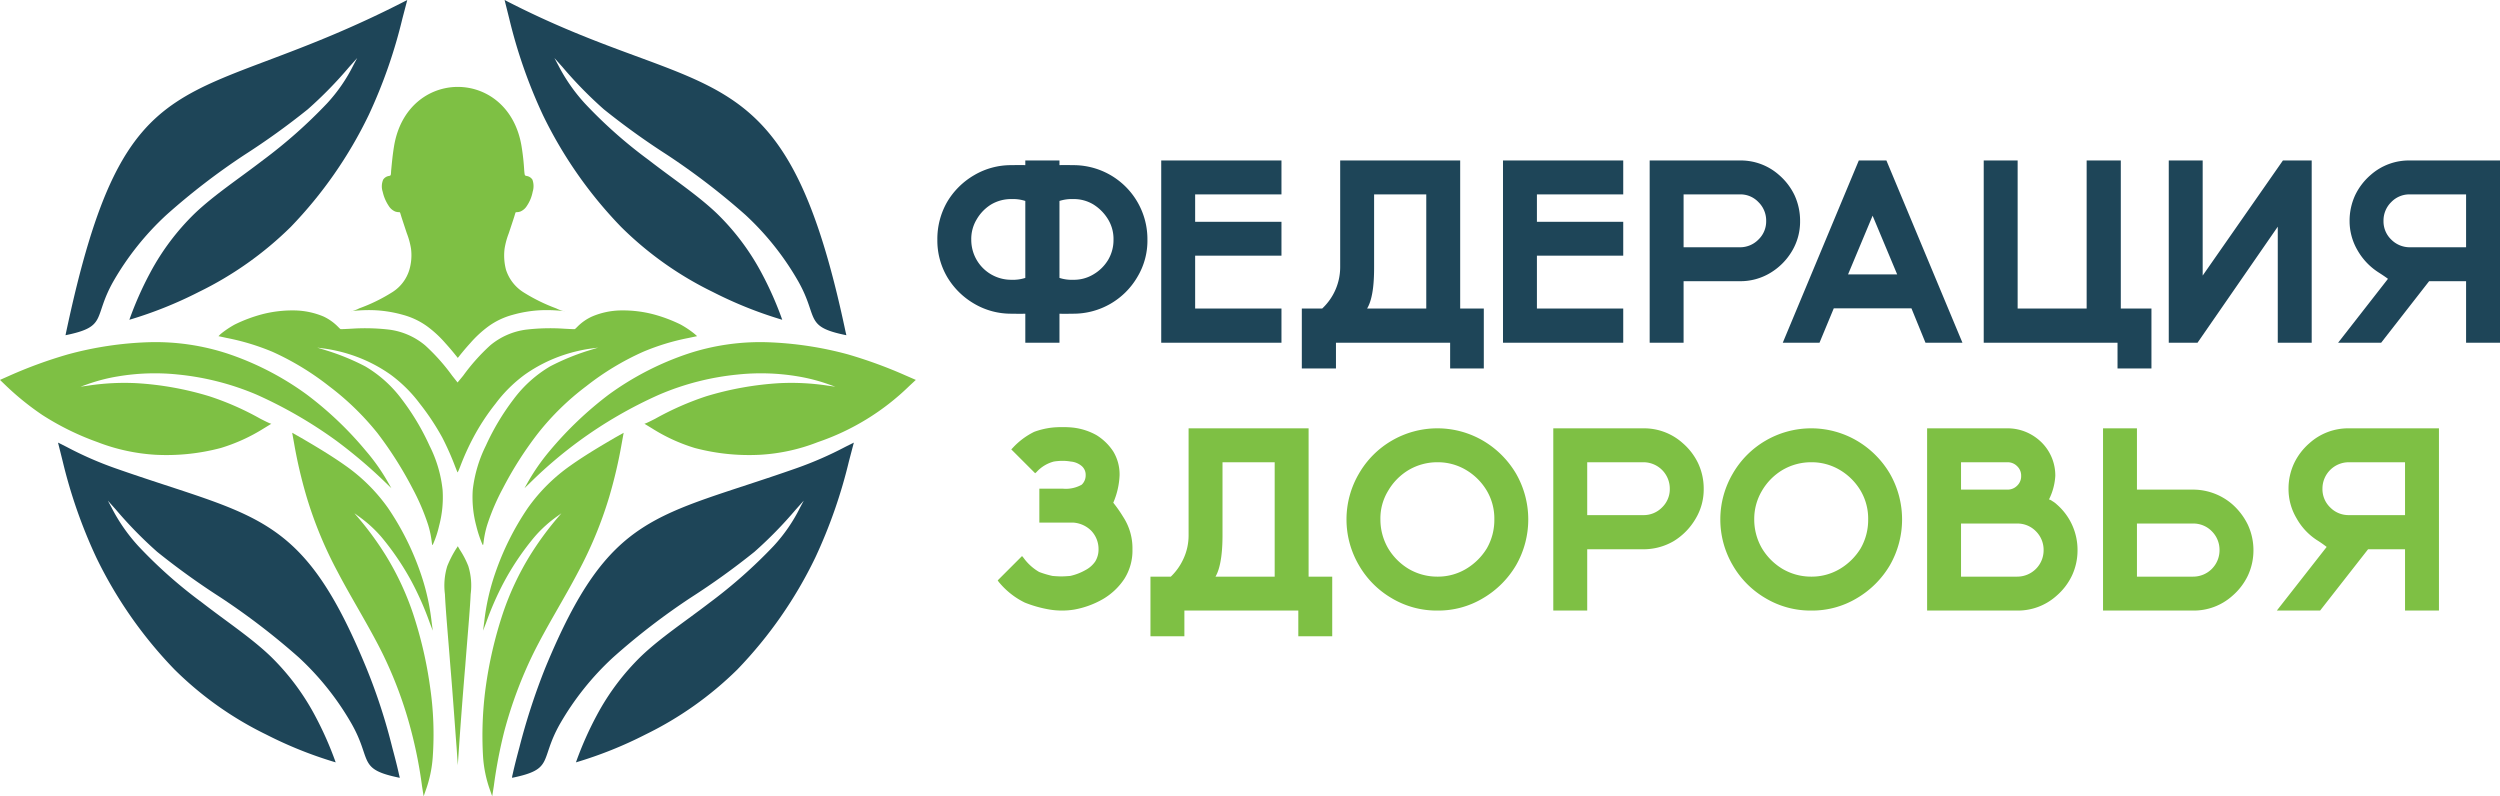
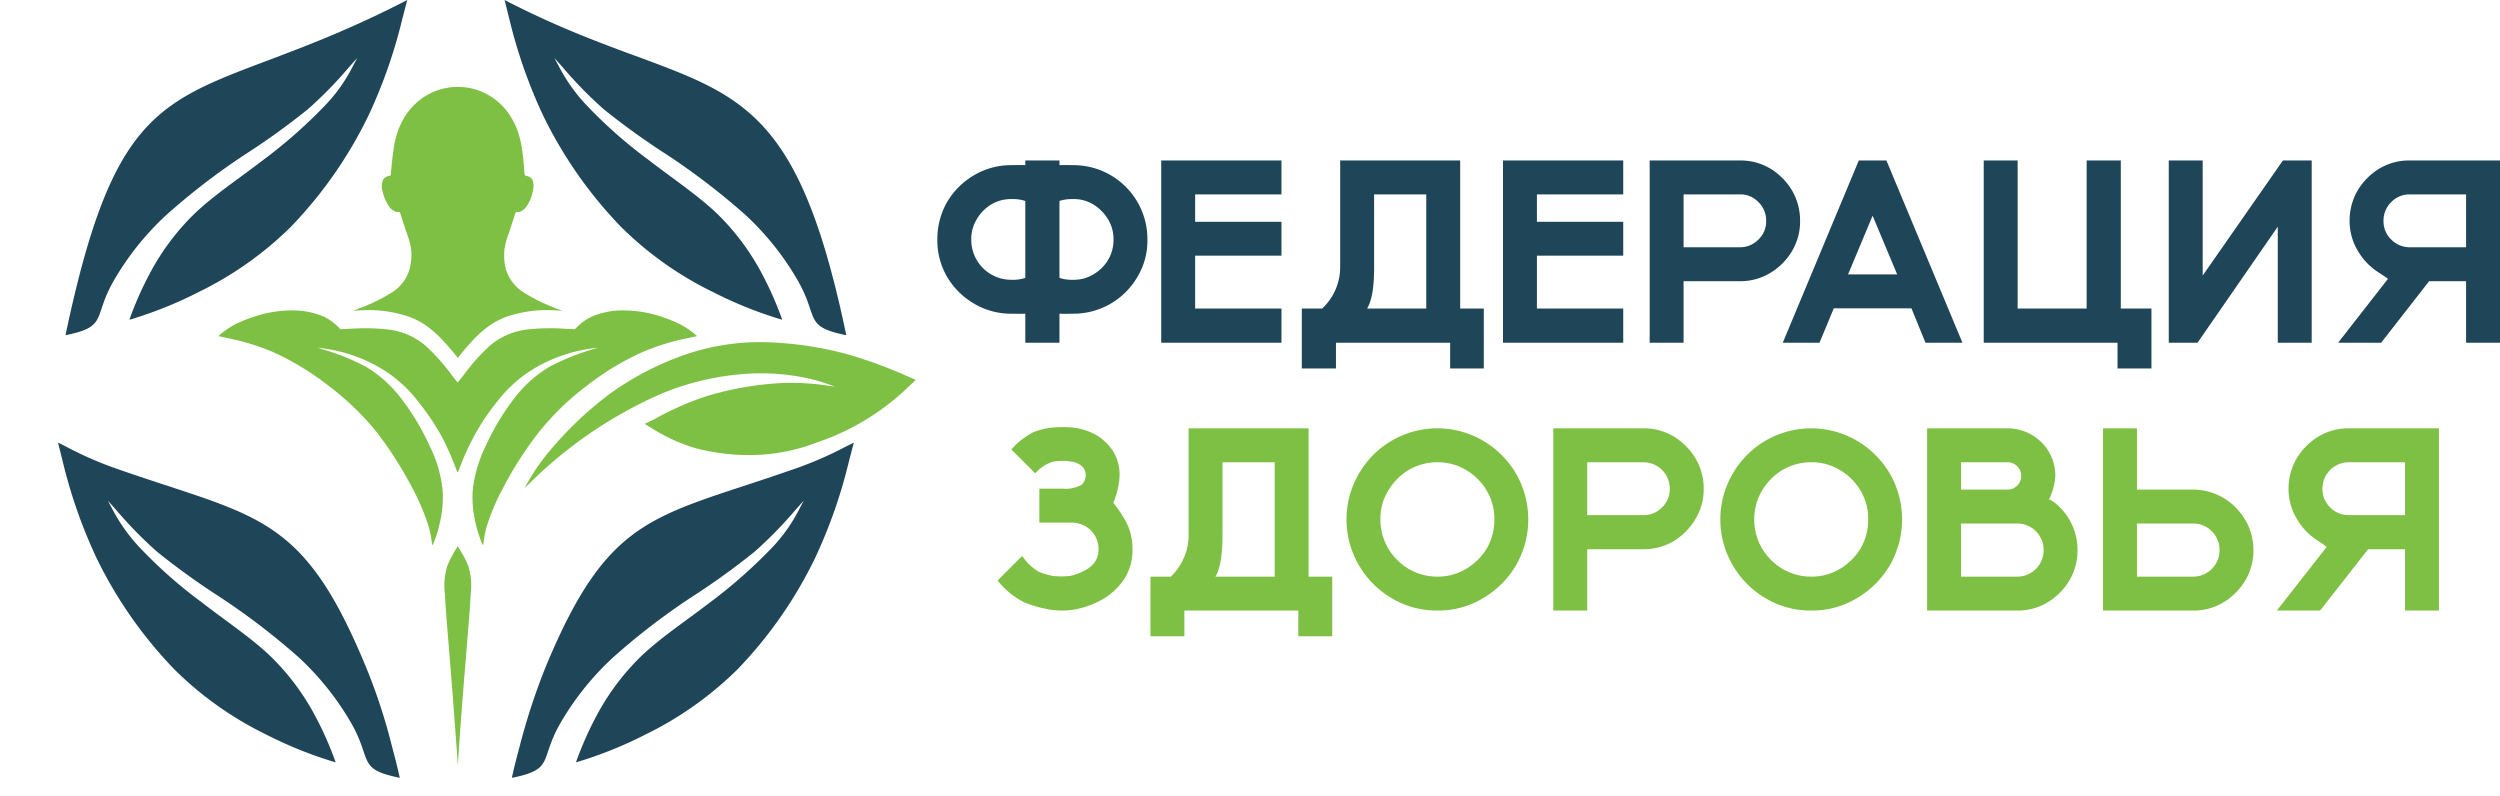
<svg xmlns="http://www.w3.org/2000/svg" id="Слой_1" data-name="Слой 1" width="302.938" height="96.492" viewBox="0 0 302.938 96.492">
  <defs>
    <style> .cls-1 { fill: #1e4558; } .cls-1, .cls-2 { fill-rule: evenodd; } .cls-2 { fill: #7ec044; } </style>
  </defs>
  <g>
    <path class="cls-1" d="M62.929,90.596a78.413,78.413,0,0,1,3.146-9.667c7.824-18.935,13.323-18.17,30.473-24.207a44.009,44.009,0,0,0,5.896-2.58l1.02-.51-.595,2.268a61.147,61.147,0,0,1-4.082,11.678,52.096,52.096,0,0,1-9.439,13.55,42.196,42.196,0,0,1-11.14,7.88,49.422,49.422,0,0,1-8.419,3.373,41.255,41.255,0,0,1,2.523-5.697,29.046,29.046,0,0,1,5.414-7.2c2.353-2.24,5.329-4.195,8.277-6.463a60.181,60.181,0,0,0,7.739-6.86,19.805,19.805,0,0,0,3.203-4.649l.453-.85-.963,1.077a49.952,49.952,0,0,1-5.018,5.131,88.688,88.688,0,0,1-7.682,5.527,81.847,81.847,0,0,0-9.467,7.285,33.983,33.983,0,0,0-6.407,8.022c-2.523,4.451-.652,5.499-5.811,6.548a1.449,1.449,0,0,1,.057-.368C62.192,93.515,62.334,92.807,62.929,90.596Z" />
    <path class="cls-1" d="M47.537,90.596a69.713,69.713,0,0,0-3.147-9.667c-7.795-18.935-13.294-18.17-30.472-24.207a43.246,43.246,0,0,1-5.868-2.58l-1.02-.51L7.597,55.9a61.147,61.147,0,0,0,4.082,11.678,52.193,52.193,0,0,0,9.467,13.55,41.654,41.654,0,0,0,11.112,7.88,49.422,49.422,0,0,0,8.419,3.373,41.255,41.255,0,0,0-2.523-5.697,29.046,29.046,0,0,0-5.414-7.2c-2.353-2.24-5.329-4.195-8.249-6.463a56.543,56.543,0,0,1-7.738-6.86,21.227,21.227,0,0,1-3.232-4.649l-.453-.85.963,1.077a49.952,49.952,0,0,0,5.018,5.131,88.688,88.688,0,0,0,7.682,5.527,84.696,84.696,0,0,1,9.496,7.285,33.834,33.834,0,0,1,6.378,8.022c2.522,4.451.652,5.499,5.839,6.548-.028-.141-.057-.255-.085-.368C48.274,93.515,48.132,92.807,47.537,90.596Z" />
    <path class="cls-1" d="M49.351,0h0l-.595,2.268a61.246,61.246,0,0,1-4.082,11.679,52.108,52.108,0,0,1-9.439,13.549,42.182,42.182,0,0,1-11.141,7.881,49.441,49.441,0,0,1-8.419,3.373,41.315,41.315,0,0,1,2.523-5.698,29.132,29.132,0,0,1,5.414-7.2c2.353-2.239,5.33-4.195,8.278-6.463a60.093,60.093,0,0,0,7.738-6.86,19.806,19.806,0,0,0,3.203-4.648l.454-.851-.964,1.077a49.82,49.82,0,0,1-5.017,5.131,88.84,88.84,0,0,1-7.682,5.528,81.833,81.833,0,0,0-9.468,7.285,33.982,33.982,0,0,0-6.406,8.022c-2.523,4.45-.652,5.499-5.811,6.548C15.307,5.585,22.535,13.862,49.351,0Z" />
    <path class="cls-1" d="M61.143,0h0l.567,2.268a61.246,61.246,0,0,0,4.082,11.679A52.184,52.184,0,0,0,75.26,27.496a41.622,41.622,0,0,0,11.112,7.881A49.467,49.467,0,0,0,94.79,38.75a41.296,41.296,0,0,0-2.522-5.698,29.112,29.112,0,0,0-5.415-7.2c-2.352-2.239-5.329-4.195-8.248-6.463a56.491,56.491,0,0,1-7.739-6.86,21.213,21.213,0,0,1-3.231-4.648l-.454-.851.964,1.077a49.714,49.714,0,0,0,5.017,5.131,88.84,88.84,0,0,0,7.682,5.528,84.579,84.579,0,0,1,9.496,7.285,33.788,33.788,0,0,1,6.378,8.022c2.523,4.45.652,5.499,5.839,6.548-.028-.142-.056-.255-.085-.369C95.102,5.301,85.833,12.785,61.143,0Z" />
    <path class="cls-2" d="M53.206,63.723a13.371,13.371,0,0,0,.425-4.365A15.435,15.435,0,0,0,52.044,54a29.175,29.175,0,0,0-3.373-5.641,15.038,15.038,0,0,0-4.422-3.968,28.366,28.366,0,0,0-4.791-1.956l-1.02-.312.652.085a18.692,18.692,0,0,1,3.486.794,18.098,18.098,0,0,1,4.734,2.381,16.934,16.934,0,0,1,3.572,3.543,29.45,29.45,0,0,1,2.721,4.111,34.53,34.53,0,0,1,1.559,3.515c.255.651.284.708.284.68,0,.028.056-.029.311-.68a30.375,30.375,0,0,1,1.588-3.515,26.888,26.888,0,0,1,2.693-4.111,16.929,16.929,0,0,1,3.571-3.543,18.098,18.098,0,0,1,4.734-2.381,18.715,18.715,0,0,1,3.487-.794l.652-.085-1.021.312a28.395,28.395,0,0,0-4.79,1.956,15.038,15.038,0,0,0-4.422,3.968A29.18,29.18,0,0,0,58.875,54a16.11,16.11,0,0,0-1.587,5.358,13.398,13.398,0,0,0,.425,4.365,14.909,14.909,0,0,0,.681,2.098c.141.312.141.312.198-.057a11.647,11.647,0,0,1,.454-2.183,26.958,26.958,0,0,1,1.899-4.422,43.74,43.74,0,0,1,4.252-6.661A31.754,31.754,0,0,1,71.036,46.8a32.626,32.626,0,0,1,6.888-4.167,27.615,27.615,0,0,1,5.471-1.672l1.077-.227-.283-.255a11.479,11.479,0,0,0-1.729-1.162,18.019,18.019,0,0,0-3.345-1.247,14.65,14.65,0,0,0-3.855-.454,9.199,9.199,0,0,0-3.515.737A5.92,5.92,0,0,0,69.959,39.6c-.284.284-.284.284-.369.284s-.283,0-1.304-.057a25.123,25.123,0,0,0-4.507.113,8.493,8.493,0,0,0-4.365,1.9,23.915,23.915,0,0,0-3.288,3.685l-.68.822-.652-.822a23.876,23.876,0,0,0-3.289-3.685,8.486,8.486,0,0,0-4.365-1.9,25.122,25.122,0,0,0-4.507-.113c-1.021.057-1.219.057-1.304.057s-.085,0-.368-.284a6.113,6.113,0,0,0-1.758-1.247,9.467,9.467,0,0,0-3.543-.737,14.65,14.65,0,0,0-3.855.454,17.965,17.965,0,0,0-3.345,1.247,11.37,11.37,0,0,0-1.729,1.162l-.256.255,1.049.227a28.328,28.328,0,0,1,5.5,1.672A33.168,33.168,0,0,1,39.883,46.8a32.819,32.819,0,0,1,5.868,5.698,45.765,45.765,0,0,1,4.224,6.661,27.047,27.047,0,0,1,1.899,4.422,11.616,11.616,0,0,1,.453,2.183c.057.369.057.369.199.057A11.778,11.778,0,0,0,53.206,63.723Z" />
    <path class="cls-2" d="M55.474,66.189l.227.397a10.705,10.705,0,0,1,1.048,2.013A8.009,8.009,0,0,1,57.033,72c-.085,1.928-.369,4.989-.652,8.646-.312,3.657-.624,7.852-.765,9.978l-.142,2.098-.142-2.098c-.17-2.126-.453-6.321-.765-9.978C54.283,76.989,54,73.928,53.915,72a8.031,8.031,0,0,1,.283-3.401,13.006,13.006,0,0,1,1.021-2.013Z" />
-     <path class="cls-2" d="M37.162,60.237a49.102,49.102,0,0,0,3.742,9.042c1.672,3.203,3.798,6.576,5.442,9.893a49.616,49.616,0,0,1,3.487,9.411,54.231,54.231,0,0,1,1.304,6.661l.198,1.248.227-.652a14.939,14.939,0,0,0,.879-4.139,39.533,39.533,0,0,0-.312-8.362,50.084,50.084,0,0,0-2.098-9.043,34.253,34.253,0,0,0-3.288-7.001,37.62,37.62,0,0,0-3.146-4.337l-.652-.766.51.369a15.484,15.484,0,0,1,2.75,2.494,32.537,32.537,0,0,1,3.685,5.443,36.546,36.546,0,0,1,2.182,4.961l.369.963-.142-1.077a27.214,27.214,0,0,0-1.304-5.811,33.23,33.23,0,0,0-3.968-7.965,21.292,21.292,0,0,0-5.188-5.159c-1.956-1.389-4.223-2.693-5.329-3.345l-1.105-.624.226,1.248A57.934,57.934,0,0,0,37.162,60.237Z" />
-     <path class="cls-2" d="M73.814,60.237a49.102,49.102,0,0,1-3.742,9.042c-1.672,3.203-3.798,6.576-5.442,9.893a51.857,51.857,0,0,0-3.515,9.411,58.564,58.564,0,0,0-1.276,6.661l-.198,1.248-.227-.652a14.939,14.939,0,0,1-.879-4.139,43.673,43.673,0,0,1,.312-8.362,50.084,50.084,0,0,1,2.098-9.043,34.253,34.253,0,0,1,3.288-7.001,37.742,37.742,0,0,1,3.146-4.337l.652-.766-.51.369a15.454,15.454,0,0,0-2.749,2.494,32.478,32.478,0,0,0-3.686,5.443,36.546,36.546,0,0,0-2.182,4.961l-.369.963.142-1.077a27.214,27.214,0,0,1,1.304-5.811,33.23,33.23,0,0,1,3.968-7.965,21.292,21.292,0,0,1,5.188-5.159c1.956-1.389,4.224-2.693,5.329-3.345l1.106-.624-.227,1.248A57.934,57.934,0,0,1,73.814,60.237Z" />
    <path class="cls-2" d="M92.126,55.106a22.693,22.693,0,0,0,6.973-1.531,29.445,29.445,0,0,0,11.084-6.803l.793-.737-1.304-.567a55.5,55.5,0,0,0-6.916-2.523,42.654,42.654,0,0,0-9.751-1.474,27.972,27.972,0,0,0-9.553,1.361,35.421,35.421,0,0,0-9.695,4.989,43.65,43.65,0,0,0-7.115,6.775,25.129,25.129,0,0,0-2.721,3.911l-.368.652.963-.935a53.428,53.428,0,0,1,5.67-4.791,52.861,52.861,0,0,1,9.694-5.612,32.07,32.07,0,0,1,9.525-2.438,27,27,0,0,1,7.285.227,21.745,21.745,0,0,1,3.883,1.02l.652.227-1.02-.142a29.331,29.331,0,0,0-5.783-.283,38.265,38.265,0,0,0-8.844,1.587,35.448,35.448,0,0,0-6.18,2.721c-1.162.596-1.247.596-1.304.596-.028,0-.028,0,.907.567a21.17,21.17,0,0,0,5.188,2.381A25.657,25.657,0,0,0,92.126,55.106Z" />
-     <path class="cls-2" d="M18.822,55.106a23.25,23.25,0,0,1-7.002-1.531,32.583,32.583,0,0,1-6.689-3.288A33.359,33.359,0,0,1,.765,46.772L0,46.035l1.275-.567A54.615,54.615,0,0,1,8.22,42.945a42.173,42.173,0,0,1,9.723-1.474,28.034,28.034,0,0,1,9.581,1.361,35.252,35.252,0,0,1,9.666,4.989,42.448,42.448,0,0,1,7.115,6.775,24.001,24.001,0,0,1,2.75,3.911l.369.652-.964-.935a60.111,60.111,0,0,0-5.67-4.791,53.81,53.81,0,0,0-9.694-5.612,32.507,32.507,0,0,0-9.524-2.438,26.955,26.955,0,0,0-7.286.227,21.056,21.056,0,0,0-3.883,1.02l-.652.227,1.021-.142a29.314,29.314,0,0,1,5.782-.283,37.778,37.778,0,0,1,8.816,1.587,34.431,34.431,0,0,1,6.179,2.721c1.163.596,1.248.596,1.304.596.057,0,.057,0-.878.567a21.488,21.488,0,0,1-5.216,2.381A25.66,25.66,0,0,1,18.822,55.106Z" />
    <path class="cls-2" d="M63.212,17.802a28.157,28.157,0,0,1,.312,2.891c.057.567.057.567.255.624a1.017,1.017,0,0,1,.737.453,2.305,2.305,0,0,1,.029,1.474,4.504,4.504,0,0,1-.681,1.673,1.732,1.732,0,0,1-.793.709,1.412,1.412,0,0,1-.51.085c-.086,0-.086,0-.227.481-.142.454-.454,1.389-.681,2.07a9.221,9.221,0,0,0-.51,1.871,6.778,6.778,0,0,0,.17,2.551,5.058,5.058,0,0,0,2.098,2.721,21.224,21.224,0,0,0,3.968,1.956,5.166,5.166,0,0,0,.993.368c.028,0,.141,0-.284-.056a17.794,17.794,0,0,0-2.466-.085,15.114,15.114,0,0,0-3.515.567,8.976,8.976,0,0,0-2.92,1.389,13.602,13.602,0,0,0-2.182,2.012c-.596.652-1.078,1.247-1.304,1.531l-.227.283-.227-.283c-.227-.284-.709-.879-1.304-1.531a13.602,13.602,0,0,0-2.182-2.012,8.976,8.976,0,0,0-2.92-1.389,15.131,15.131,0,0,0-3.515-.567,17.566,17.566,0,0,0-2.466.085c-.397.056-.312.056-.284.056a4.801,4.801,0,0,0,.964-.368,20.605,20.605,0,0,0,3.997-1.956,4.853,4.853,0,0,0,2.069-2.721,6.295,6.295,0,0,0,.199-2.551,9.16,9.16,0,0,0-.511-1.871c-.226-.681-.538-1.616-.68-2.07-.142-.481-.142-.481-.227-.481a1.412,1.412,0,0,1-.51-.085,1.738,1.738,0,0,1-.794-.709,5.039,5.039,0,0,1-.708-1.673,2.098,2.098,0,0,1,.056-1.474,1.018,1.018,0,0,1,.737-.453c.199-.057.199-.057.227-.624.057-.538.142-1.672.34-2.891C49.266,8.107,61.682,8.107,63.212,17.802Z" />
    <path class="cls-1" d="M298.828,29.963V23.556h-6.803a3.04,3.04,0,0,0-2.268.936,3.123,3.123,0,0,0-.935,2.296,3.043,3.043,0,0,0,.935,2.239,3.149,3.149,0,0,0,2.268.936ZM229.89,33.251Zm0,0-2.977-7.115-2.976,7.115Zm-25.881-9.695Zm0,0v6.407h6.803a3.102,3.102,0,0,0,2.268-.936,3.04,3.04,0,0,0,.936-2.239,3.12,3.12,0,0,0-.936-2.296,2.996,2.996,0,0,0-2.268-.936ZM172.828,37.389Zm0,0V23.556h-6.321v8.816c0,1.332-.057,3.713-.85,5.017ZM128.381,24.35Zm0,0v9.326a4.786,4.786,0,0,0,1.672.227,4.565,4.565,0,0,0,2.438-.652,5.045,5.045,0,0,0,1.786-1.758,4.721,4.721,0,0,0,.652-2.466,4.556,4.556,0,0,0-.652-2.438,5.463,5.463,0,0,0-1.786-1.814,4.565,4.565,0,0,0-2.438-.652A4.877,4.877,0,0,0,128.381,24.35Zm-4.139,9.326Zm0,0V24.35a4.87,4.87,0,0,0-1.672-.227,4.731,4.731,0,0,0-2.466.652,5.14,5.14,0,0,0-1.758,1.814,4.565,4.565,0,0,0-.652,2.438,4.835,4.835,0,0,0,4.876,4.876A4.869,4.869,0,0,0,124.242,33.676Zm174.586.397Zm0,0h-4.479l-5.811,7.455h-5.215l6.038-7.739c-.312-.255-1.078-.737-1.248-.85a7.686,7.686,0,0,1-2.438-2.608,7.002,7.002,0,0,1-.963-3.543,7.382,7.382,0,0,1,.68-3.147,7.498,7.498,0,0,1,1.871-2.438,6.984,6.984,0,0,1,4.762-1.757h10.913V41.528h-4.11Zm-22.819-6.605Zm0,0-9.723,14.06H262.8V19.446h4.11V33.392l9.723-13.946h3.487V41.528h-4.111Zm-19.417,14.06Zm0,0H240.378V19.446h4.11V37.389h8.362V19.446h4.139V37.389h3.713v7.257h-4.11Zm-24.973-4.167Zm0,0h-9.411l-1.729,4.167h-4.451l9.213-22.082h3.345l9.212,22.082H233.32Zm-27.61-3.288Zm0,0v7.455h-4.11V19.446h10.913a6.984,6.984,0,0,1,4.763,1.757,7.512,7.512,0,0,1,1.871,2.438,7.397,7.397,0,0,1,.68,3.147,6.955,6.955,0,0,1-.992,3.656,7.572,7.572,0,0,1-2.636,2.637,6.989,6.989,0,0,1-3.686.992ZM186.236,23.556Zm0,0v3.317h10.46v4.11h-10.46v6.406h10.46v4.139h-14.57V19.446h14.57v4.11ZM175.72,41.528Zm0,0H161.886v3.118h-4.138V37.389h2.466a6.871,6.871,0,0,0,2.183-5.017V19.446h14.541V37.389h2.863v7.257H175.72ZM144.822,23.556Zm0,0v3.317h10.46v4.11h-10.46v6.406h10.46v4.139h-14.57V19.446h14.57v4.11Zm-20.58,14.457Zm0,0c-.538.028-1.53,0-1.672,0a8.78,8.78,0,0,1-4.535-1.219,9.133,9.133,0,0,1-3.26-3.231,8.757,8.757,0,0,1-1.191-4.536,9.004,9.004,0,0,1,1.191-4.564,9.133,9.133,0,0,1,3.26-3.231,8.78,8.78,0,0,1,4.535-1.219c.142,0,1.134-.028,1.672,0v-.567h4.139v.567c.51-.028,1.502,0,1.672,0a8.963,8.963,0,0,1,8.986,9.014,8.515,8.515,0,0,1-1.219,4.536,8.963,8.963,0,0,1-7.767,4.45c-.17,0-1.162.028-1.672,0v3.515h-4.139Z" />
    <path class="cls-2" d="M291.43,62.419V56.013h-6.803a3.192,3.192,0,0,0-3.203,3.203,3.058,3.058,0,0,0,.935,2.268,3.106,3.106,0,0,0,2.268.935ZM258.945,63.44Zm0,0v6.434h6.803a3.192,3.192,0,0,0,3.203-3.203,3.17,3.17,0,0,0-.935-2.296,3.106,3.106,0,0,0-2.268-.935Zm-21.317,0Zm0,0v6.434h6.803a3.194,3.194,0,0,0,3.204-3.203,3.166,3.166,0,0,0-.936-2.296,3.106,3.106,0,0,0-2.268-.935Zm0-7.427Zm0,0v3.316h5.641a1.605,1.605,0,0,0,1.162-.481,1.561,1.561,0,0,0,.482-1.191,1.538,1.538,0,0,0-.482-1.162,1.602,1.602,0,0,0-1.162-.482ZM219.486,69.874Zm0,0a6.663,6.663,0,0,0,3.459-.935,7.331,7.331,0,0,0,2.523-2.495,6.921,6.921,0,0,0,.907-3.515,6.648,6.648,0,0,0-.907-3.458,7.173,7.173,0,0,0-2.523-2.523,6.673,6.673,0,0,0-3.459-.935,6.845,6.845,0,0,0-3.486.935,7.095,7.095,0,0,0-2.495,2.523,6.672,6.672,0,0,0-.935,3.458,6.947,6.947,0,0,0,.935,3.515A7.249,7.249,0,0,0,216,68.939,6.835,6.835,0,0,0,219.486,69.874ZM192.331,56.013Zm0,0v6.406h6.803a3.104,3.104,0,0,0,2.267-.935,3.059,3.059,0,0,0,.936-2.268,3.194,3.194,0,0,0-3.203-3.203ZM174.189,69.874Zm0,0a6.662,6.662,0,0,0,3.458-.935,7.331,7.331,0,0,0,2.523-2.495,6.911,6.911,0,0,0,.907-3.515,6.638,6.638,0,0,0-.907-3.458,7.173,7.173,0,0,0-2.523-2.523,6.672,6.672,0,0,0-3.458-.935,6.849,6.849,0,0,0-3.487.935,7.085,7.085,0,0,0-2.494,2.523,6.409,6.409,0,0,0-.936,3.458,6.938,6.938,0,0,0,.936,3.515,7.237,7.237,0,0,0,2.494,2.495A6.839,6.839,0,0,0,174.189,69.874Zm-19.729,0Zm0,0V56.013h-6.322v8.844c0,1.304-.085,3.713-.85,5.017Zm136.97-3.316Zm0,0h-4.479l-5.811,7.427h-5.244l6.038-7.711a14.257,14.257,0,0,0-1.219-.85,7.489,7.489,0,0,1-2.438-2.636,6.899,6.899,0,0,1-.964-3.572,7.223,7.223,0,0,1,.681-3.09,7.481,7.481,0,0,1,1.87-2.437,7.006,7.006,0,0,1,4.763-1.786H295.54V73.985h-4.11Zm-32.485-7.229Zm0,0h6.831a7.279,7.279,0,0,1,4.734,1.786,7.915,7.915,0,0,1,1.871,2.466,7.318,7.318,0,0,1,.68,3.09,7.222,7.222,0,0,1-.68,3.09,7.498,7.498,0,0,1-1.871,2.438,7.01,7.01,0,0,1-4.762,1.786H254.835V51.903h4.11ZM248.286,60.52Zm0,0a1.038,1.038,0,0,1,.397.198,2.696,2.696,0,0,1,.539.397,7.287,7.287,0,0,1,2.523,5.556,7.224,7.224,0,0,1-.681,3.09,7.495,7.495,0,0,1-1.87,2.438,7.011,7.011,0,0,1-4.763,1.786H233.518V51.903h9.751a5.803,5.803,0,0,1,2.381.51,5.971,5.971,0,0,1,1.899,1.361,5.654,5.654,0,0,1,1.503,3.883A7.296,7.296,0,0,1,248.286,60.52Zm-28.8,13.465Zm0,0a10.615,10.615,0,0,1-5.555-1.503,10.944,10.944,0,0,1-3.969-3.997,10.973,10.973,0,0,1,0-11.083,10.944,10.944,0,0,1,3.969-3.997,10.973,10.973,0,0,1,11.083,0,11.248,11.248,0,0,1,3.997,3.997,11.154,11.154,0,0,1,0,11.083,11.247,11.247,0,0,1-3.997,3.997A10.521,10.521,0,0,1,219.486,73.985Zm-27.155-7.427Zm0,0v7.427H188.22V51.903h10.914a7.005,7.005,0,0,1,4.762,1.786,7.484,7.484,0,0,1,1.871,2.437,7.237,7.237,0,0,1,.68,3.09,6.891,6.891,0,0,1-.992,3.657,7.747,7.747,0,0,1-2.636,2.693,7.255,7.255,0,0,1-3.685.992Zm-18.142,7.427Zm0,0a10.621,10.621,0,0,1-5.556-1.503,10.952,10.952,0,0,1-3.969-3.997,10.973,10.973,0,0,1,0-11.083,10.952,10.952,0,0,1,3.969-3.997,10.973,10.973,0,0,1,11.083,0,11.239,11.239,0,0,1,3.997,3.997,11.154,11.154,0,0,1,0,11.083,11.239,11.239,0,0,1-3.997,3.997A10.518,10.518,0,0,1,174.189,73.985Zm-16.866,0Zm0,0H143.518v3.118h-4.11V69.874h2.466a6.956,6.956,0,0,0,1.474-2.041,6.739,6.739,0,0,0,.68-2.976V51.903H158.57V69.874h2.863v7.229h-4.11ZM128.579,59.216Zm0,0h.227a3.92,3.92,0,0,0,2.268-.482,1.541,1.541,0,0,0,.482-1.162,1.393,1.393,0,0,0-.454-1.077,2.35,2.35,0,0,0-1.36-.567,5.508,5.508,0,0,0-.964-.085,6.847,6.847,0,0,0-1.077.085,4.273,4.273,0,0,0-2.098,1.275l-.17.142-2.891-2.891.141-.142a8.833,8.833,0,0,1,2.637-1.984,9.291,9.291,0,0,1,2.126-.51,10.182,10.182,0,0,1,1.303-.057,9.974,9.974,0,0,1,1.304.057,7.583,7.583,0,0,1,2.807.907,6.494,6.494,0,0,1,2.041,1.984,5.368,5.368,0,0,1,.765,2.863,9.275,9.275,0,0,1-.765,3.345,16.236,16.236,0,0,1,1.19,1.701,6.938,6.938,0,0,1,1.134,3.94,6.388,6.388,0,0,1-.992,3.6,7.855,7.855,0,0,1-2.636,2.466,10.768,10.768,0,0,1-3.459,1.247,9.216,9.216,0,0,1-3.061-.028,14.653,14.653,0,0,1-2.891-.822,9.422,9.422,0,0,1-3.175-2.523l-.113-.17,2.948-2.948.17.198a6.127,6.127,0,0,0,1.899,1.729,11.479,11.479,0,0,0,1.616.482c.34.029.708.057,1.077.057.34,0,.708-.028,1.077-.057a6.653,6.653,0,0,0,1.842-.708,3.259,3.259,0,0,0,1.191-1.049,2.752,2.752,0,0,0,.397-1.474,3.198,3.198,0,0,0-.879-2.24,3.393,3.393,0,0,0-2.183-.992h-4.11v-4.11Z" />
  </g>
</svg>